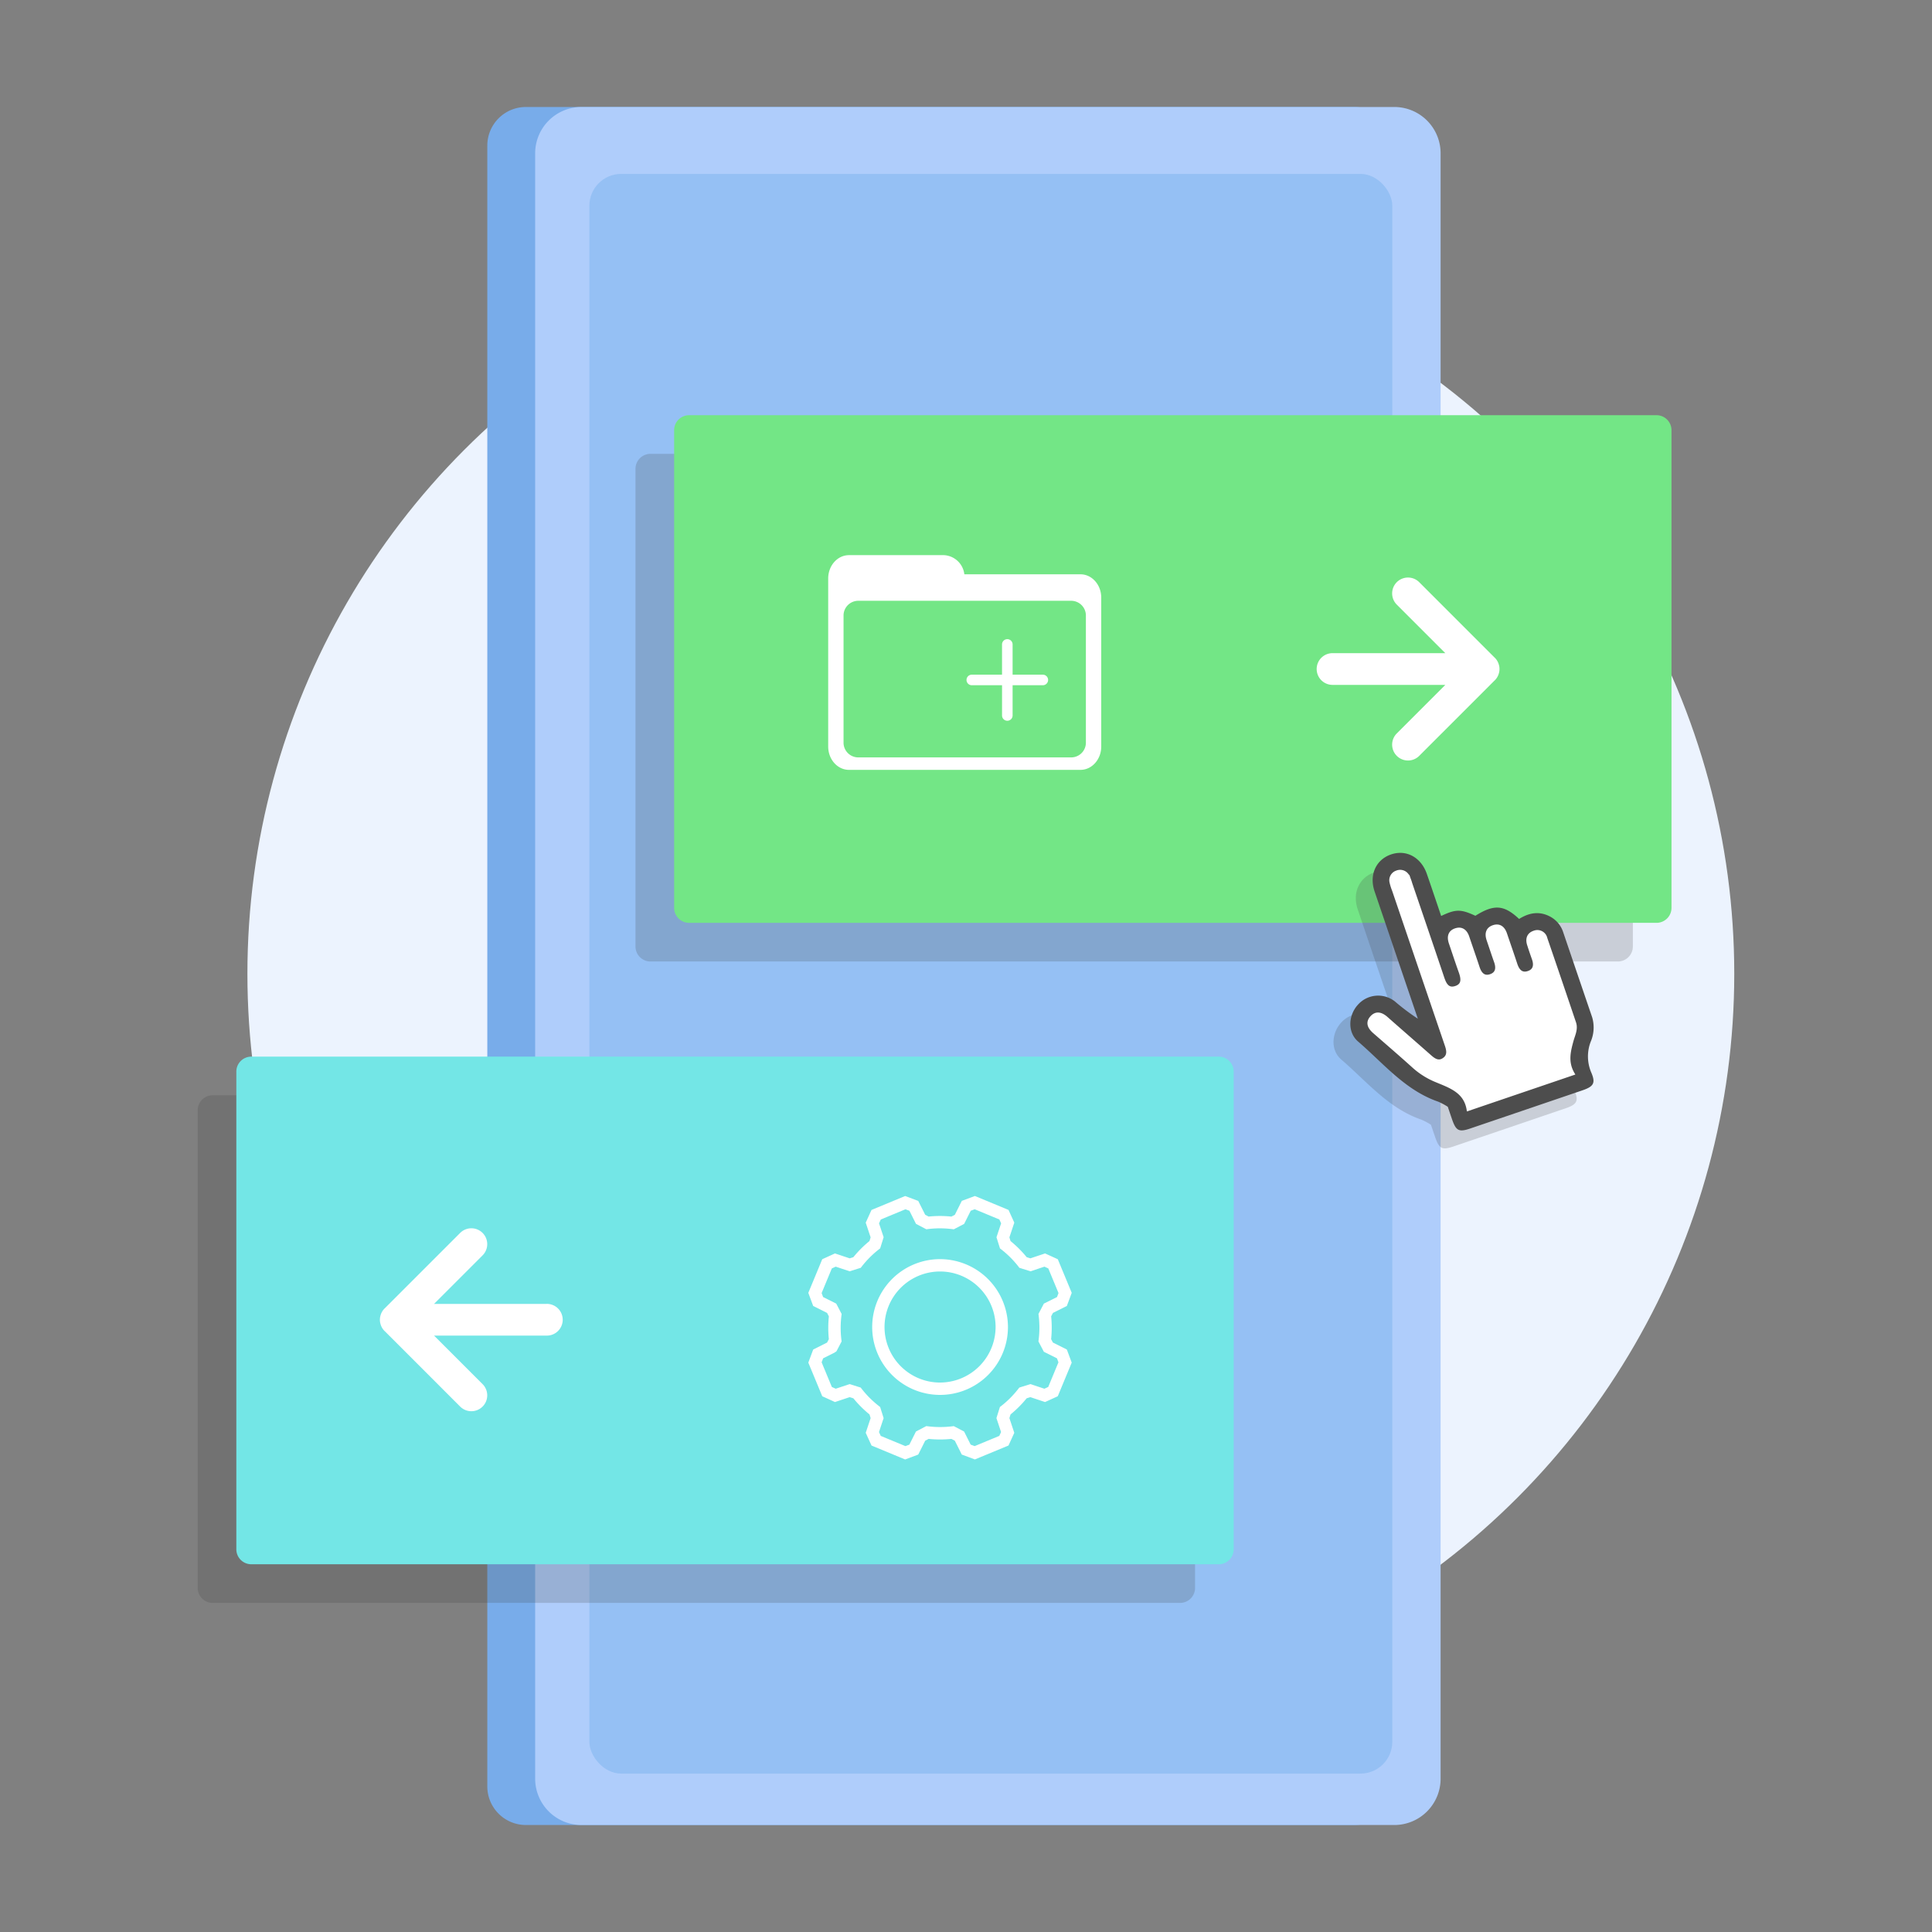
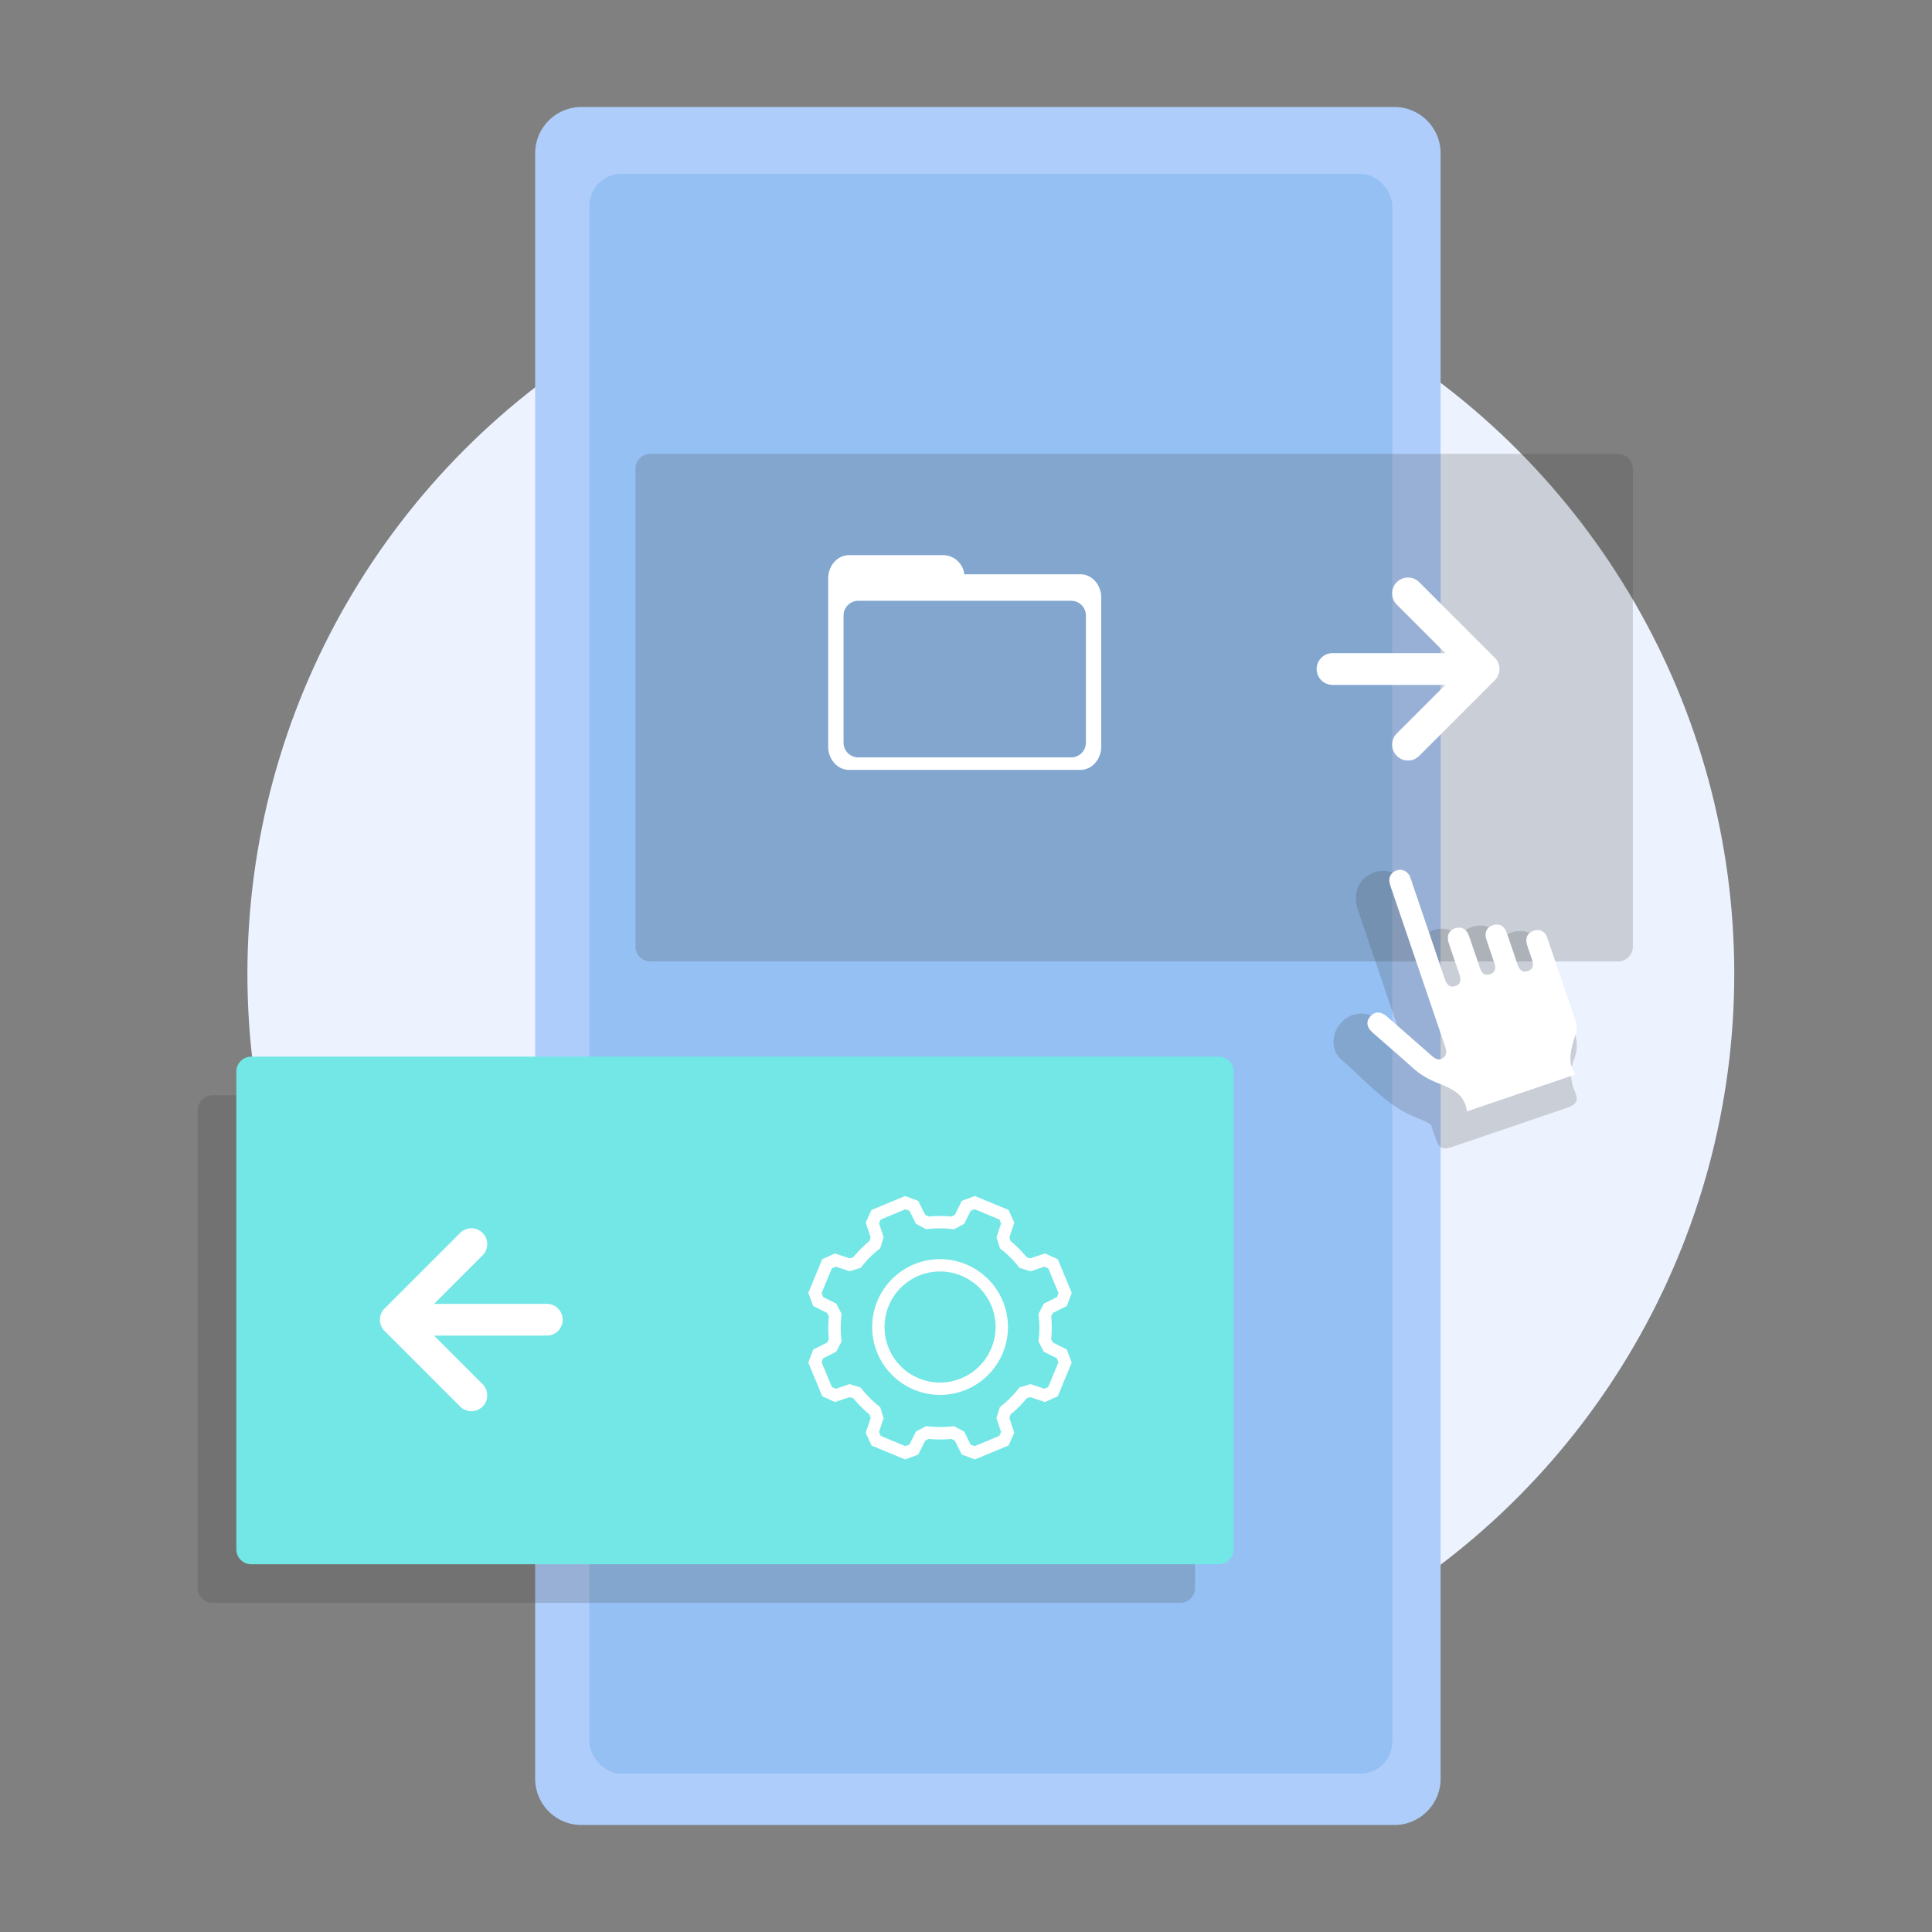
<svg xmlns="http://www.w3.org/2000/svg" viewBox="0 0 500 500">
  <rect x="0" y="0" width="500" height="500" fill="#808080" stroke="none" />
  <defs>
    <style>
      .a {
        isolation: isolate;
      }

      .b {
        fill: none;
      }

      .c {
        fill: #ecf3fe;
      }

      .d {
        fill: #78acea;
      }

      .e {
        fill: #afcdfb;
      }

      .f {
        fill: #95c0f4;
      }

      .g {
        fill: #3d3d3d;
        mix-blend-mode: multiply;
        opacity: 0.2;
      }

      .h {
        fill: #73e686;
      }

      .i, .k {
        fill: #fff;
      }

      .j {
        fill: #4d4d4d;
      }

      .k {
        stroke: #fff;
        stroke-miterlimit: 10;
        stroke-width: 0.8px;
      }

      .l {
        fill: #73e6e6;
      }
    </style>
  </defs>
  <g class="a">
    <g>
      <rect class="b" width="500" height="500" />
      <ellipse class="c" cx="256.428" cy="252.007" rx="192.398" ry="192.07" />
      <g>
-         <path class="d" d="M136.107,27.689H350.451a9.991,9.991,0,0,1,9.991,9.991V462.321a9.991,9.991,0,0,1-9.991,9.991H136.106a9.99,9.99,0,0,1-9.99-9.99V37.68A9.991,9.991,0,0,1,136.107,27.689Z" />
        <path class="e" d="M150.494,27.688H360.838a11.989,11.989,0,0,1,11.989,11.989V460.323a11.989,11.989,0,0,1-11.989,11.989H150.494A11.993,11.993,0,0,1,138.5,460.319V39.68A11.993,11.993,0,0,1,150.494,27.688Z" />
        <rect class="f" x="152.532" y="45.007" width="207.792" height="414" rx="8.235" />
      </g>
      <g>
        <path class="g" d="M422.583,121.327V244.965a3.88,3.88,0,0,1-3.873,3.865H168.331a3.878,3.878,0,0,1-3.865-3.865V121.327a3.879,3.879,0,0,1,3.865-3.873H418.71A3.881,3.881,0,0,1,422.583,121.327Z" />
-         <path class="h" d="M432.583,111.327V234.965a3.88,3.88,0,0,1-3.873,3.865H178.331a3.878,3.878,0,0,1-3.865-3.865V111.327a3.879,3.879,0,0,1,3.865-3.873H428.71A3.881,3.881,0,0,1,432.583,111.327Z" />
      </g>
      <path class="i" d="M344.923,177.248h29.126l-12.561,12.561a4.105,4.105,0,1,0,5.806,5.806l19.52-19.521c.017-.016.038-.027.054-.044a4.061,4.061,0,0,0,1.091-2.008c.006-.028.018-.054.024-.082a4.143,4.143,0,0,0,.083-.815v-.005a4.145,4.145,0,0,0-.083-.816c-.006-.028-.018-.054-.024-.082a4.066,4.066,0,0,0-1.091-2.008c-.016-.016-.037-.027-.054-.044l-19.52-19.52a4.105,4.105,0,1,0-5.806,5.806l12.561,12.561H344.923a4.106,4.106,0,1,0,0,8.211Z" />
      <g>
-         <path class="i" d="M269.885,177.339h-7.824v7.825a1.367,1.367,0,0,1-2.734,0v-7.825H251.5a1.367,1.367,0,0,1,0-2.734h7.825v-7.823a1.367,1.367,0,0,1,2.734,0v7.823h7.824a1.367,1.367,0,1,1,0,2.734Z" />
        <path class="i" d="M279.618,148.628H249.571a5.592,5.592,0,0,0-5.286-4.955H219.718c-2.973,0-5.382,2.7-5.382,6.039V193.2c0,3.335,2.409,6.039,5.382,6.039h59.9c2.973,0,5.383-2.7,5.383-6.039V154.668C285,151.332,282.591,148.628,279.618,148.628Zm1.409,43.686a3.816,3.816,0,0,1-3.917,3.7H222.226a3.816,3.816,0,0,1-3.917-3.7V159.186a3.816,3.816,0,0,1,3.917-3.7H277.11a3.816,3.816,0,0,1,3.917,3.7Z" />
      </g>
      <g>
        <path class="g" d="M407.318,274.257a9.326,9.326,0,0,0,.4-6.278q-3.786-11.014-7.51-22.05a7.028,7.028,0,0,0-3.637-4.19c-2.737-1.356-5.358-.793-7.778.738-3.926-3.685-6.488-3.847-11.313-.824-3.786-1.737-5.055-1.753-8.861.053-.3-.88-.552-1.621-.805-2.365-.968-2.848-1.92-5.705-2.914-8.548-1.509-4.318-5.388-6.38-9.328-4.985-3.859,1.363-5.622,5.293-4.194,9.52q5.207,15.429,10.477,30.834l.724,2.128a56.972,56.972,0,0,1-5.914-4.448,7,7,0,0,0-9.646.892c-2.436,2.729-2.674,7.089.1,9.47,6.56,5.625,12.148,12.6,20.729,15.559a17.145,17.145,0,0,1,2.482,1.321c.386,1.135.739,2.184,1.1,3.23,1.035,3,1.776,3.387,4.719,2.39q14.519-4.929,29.031-9.874c2.865-.978,3.446-1.86,2.318-4.529A10.587,10.587,0,0,1,407.318,274.257Z" />
        <g>
-           <path class="j" d="M372.969,237.054c3.807-1.806,5.076-1.791,8.861-.053,4.826-3.023,7.387-2.861,11.314.824,2.419-1.531,5.04-2.094,7.777-.738a7.026,7.026,0,0,1,3.638,4.19q3.745,11.028,7.509,22.05a9.326,9.326,0,0,1-.4,6.278,10.587,10.587,0,0,0,.185,8.044c1.128,2.669.547,3.55-2.318,4.528q-14.513,4.947-29.031,9.874c-2.943,1-3.684.613-4.718-2.389-.36-1.046-.713-2.095-1.1-3.231a17.185,17.185,0,0,0-2.482-1.32c-8.581-2.959-14.168-9.934-20.729-15.559-2.778-2.382-2.54-6.741-.1-9.47a7,7,0,0,1,9.646-.893,56.837,56.837,0,0,0,5.914,4.449l-.724-2.128q-5.244-15.417-10.477-30.835c-1.427-4.227.336-8.156,4.195-9.52,3.939-1.394,7.818.668,9.327,4.985.994,2.843,1.946,5.7,2.915,8.549Z" />
          <path class="k" d="M407.105,277.867c-1.729-2.972-1.05-5.737-.281-8.536.414-1.5,1.215-3,.667-4.62q-3.683-10.933-7.433-21.846a2.238,2.238,0,0,0-2.982-1.625c-1.55.5-1.945,1.739-1.463,3.248q.576,1.812,1.22,3.607c.553,1.536.432,2.963-1.23,3.565-1.809.656-2.773-.466-3.313-2.112-.863-2.637-1.784-5.257-2.675-7.884-.5-1.479-1.5-2.355-3.057-1.867-1.693.529-1.969,1.879-1.425,3.459.644,1.874,1.258,3.759,1.921,5.627.545,1.533.452,2.963-1.2,3.581-1.8.674-2.782-.432-3.324-2.084-.866-2.636-1.787-5.256-2.675-7.885-.5-1.477-1.486-2.367-3.046-1.894-1.7.512-1.994,1.857-1.454,3.445.846,2.477,1.656,4.966,2.538,7.43.616,1.721.917,3.455-1.244,4.112-2,.609-2.731-.928-3.279-2.56-2.73-8.117-5.5-16.219-8.264-24.328a11.444,11.444,0,0,0-.657-1.782,2.259,2.259,0,0,0-2.987-1.22,2.224,2.224,0,0,0-1.439,2.681,13.87,13.87,0,0,0,.643,2.038q6.818,20.045,13.647,40.085c.474,1.384.695,2.7-.646,3.638-1.38.964-2.516.185-3.591-.767-3.74-3.305-7.513-6.571-11.253-9.876-1.313-1.162-2.71-1.575-3.936-.128-1.167,1.379-.453,2.641.756,3.7,3.405,2.968,6.828,5.91,10.178,8.937a20.056,20.056,0,0,0,5.794,3.65c3.631,1.522,7.557,2.755,8.341,7.451Z" />
        </g>
      </g>
      <g>
        <g>
          <path class="g" d="M309.28,287.327V410.965a3.88,3.88,0,0,1-3.873,3.865H55.028a3.878,3.878,0,0,1-3.865-3.865V287.327a3.879,3.879,0,0,1,3.865-3.873H305.407A3.881,3.881,0,0,1,309.28,287.327Z" />
          <path class="l" d="M319.28,277.327V400.965a3.88,3.88,0,0,1-3.873,3.865H65.028a3.878,3.878,0,0,1-3.865-3.865V277.327a3.879,3.879,0,0,1,3.865-3.873H315.407A3.881,3.881,0,0,1,319.28,277.327Z" />
        </g>
        <path class="i" d="M141.459,337.448H112.333l12.561-12.561a4.105,4.105,0,0,0-5.806-5.806L99.568,338.6c-.017.016-.037.027-.054.044a4.06,4.06,0,0,0-1.09,2.008c-.007.028-.019.053-.025.082a4.142,4.142,0,0,0-.082.815v0a4.134,4.134,0,0,0,.082.815c.006.029.018.055.025.083a4.064,4.064,0,0,0,1.09,2.008c.017.016.037.027.054.043l19.52,19.521a4.105,4.105,0,1,0,5.806-5.806l-12.561-12.561h29.126a4.106,4.106,0,1,0,0-8.211Z" />
        <g>
          <path class="i" d="M276.1,337.978l1.263-3.391-3.606-8.7-3.291-1.5-3.81,1.269-.951-.3a28.738,28.738,0,0,0-4.174-4.166l-.3-.959,1.27-3.813-1.5-3.291-8.7-3.606-3.388,1.267-1.8,3.6-.886.464a28.688,28.688,0,0,0-5.9-.007l-.886-.46-1.8-3.589-3.388-1.27-8.706,3.606-1.5,3.291,1.27,3.806-.3.955a28.638,28.638,0,0,0-4.167,4.173l-.955.3-3.809-1.27-3.291,1.5-3.606,8.706,1.263,3.391,3.595,1.8.464.886a28.973,28.973,0,0,0-.007,5.9l-.46.886-3.589,1.8-1.263,3.391,3.606,8.7,3.291,1.5,3.806-1.267.952.3a28.832,28.832,0,0,0,4.173,4.166l.3.952-1.27,3.813,1.5,3.291,8.7,3.606,3.391-1.267,1.8-3.592.886-.463a28.726,28.726,0,0,0,5.9,0l.882.464,1.8,3.588,3.388,1.263,8.7-3.6,1.5-3.291-1.267-3.807.3-.951a28.788,28.788,0,0,0,4.166-4.174l.952-.3,3.813,1.27,3.291-1.5,3.606-8.706-1.263-3.392-3.6-1.8-.464-.882a28.868,28.868,0,0,0,.007-5.9l.461-.886Zm-5.949-.605-1.394,2.671.058.492a25.483,25.483,0,0,1-.007,6.128l-.058.5,1.4,2.675,3.391,1.695.384,1.031-2.644,6.378-1,.457-3.6-1.2-2.879.9-.308.391a25.537,25.537,0,0,1-4.329,4.339l-.391.3-.9,2.879,1.2,3.6-.457,1-6.378,2.644-1.031-.384-1.7-3.388-2.671-1.4-.491.059a25.62,25.62,0,0,1-6.132-.007l-.492-.059-2.674,1.4-1.7,3.395-1.031.384-6.378-2.641-.456-1,1.2-3.6-.9-2.879-.391-.308a25.561,25.561,0,0,1-4.34-4.332l-.3-.391-2.876-.9-3.595,1.2-1-.457-2.644-6.378.384-1.031,2.928-1.467.522-.35,1.336-2.553-.059-.492a25.587,25.587,0,0,1,.007-6.128l.059-.5-1.4-2.675-3.391-1.695-.388-1.032,2.644-6.377,1-.457,3.6,1.2,2.879-.9.308-.391a25.537,25.537,0,0,1,4.329-4.339l.391-.308.9-2.879-1.193-3.588.456-1,6.378-2.644,1.031.384,1.7,3.388,2.671,1.4.491-.059a25.6,25.6,0,0,1,6.129.007l.5.059,2.674-1.4,1.7-3.4,1.031-.384,6.377,2.644.457,1-1.2,3.6.9,2.879.391.308a25.561,25.561,0,0,1,4.34,4.332l.3.391,2.879.9,3.6-1.2,1,.457,2.643,6.377-.384,1.032Z" />
          <path class="i" d="M243.258,325.864a17.568,17.568,0,1,0,17.6,17.568A17.6,17.6,0,0,0,243.258,325.864Zm0,31.939a14.371,14.371,0,1,1,14.4-14.371A14.4,14.4,0,0,1,243.258,357.8Z" />
        </g>
      </g>
    </g>
  </g>
</svg>